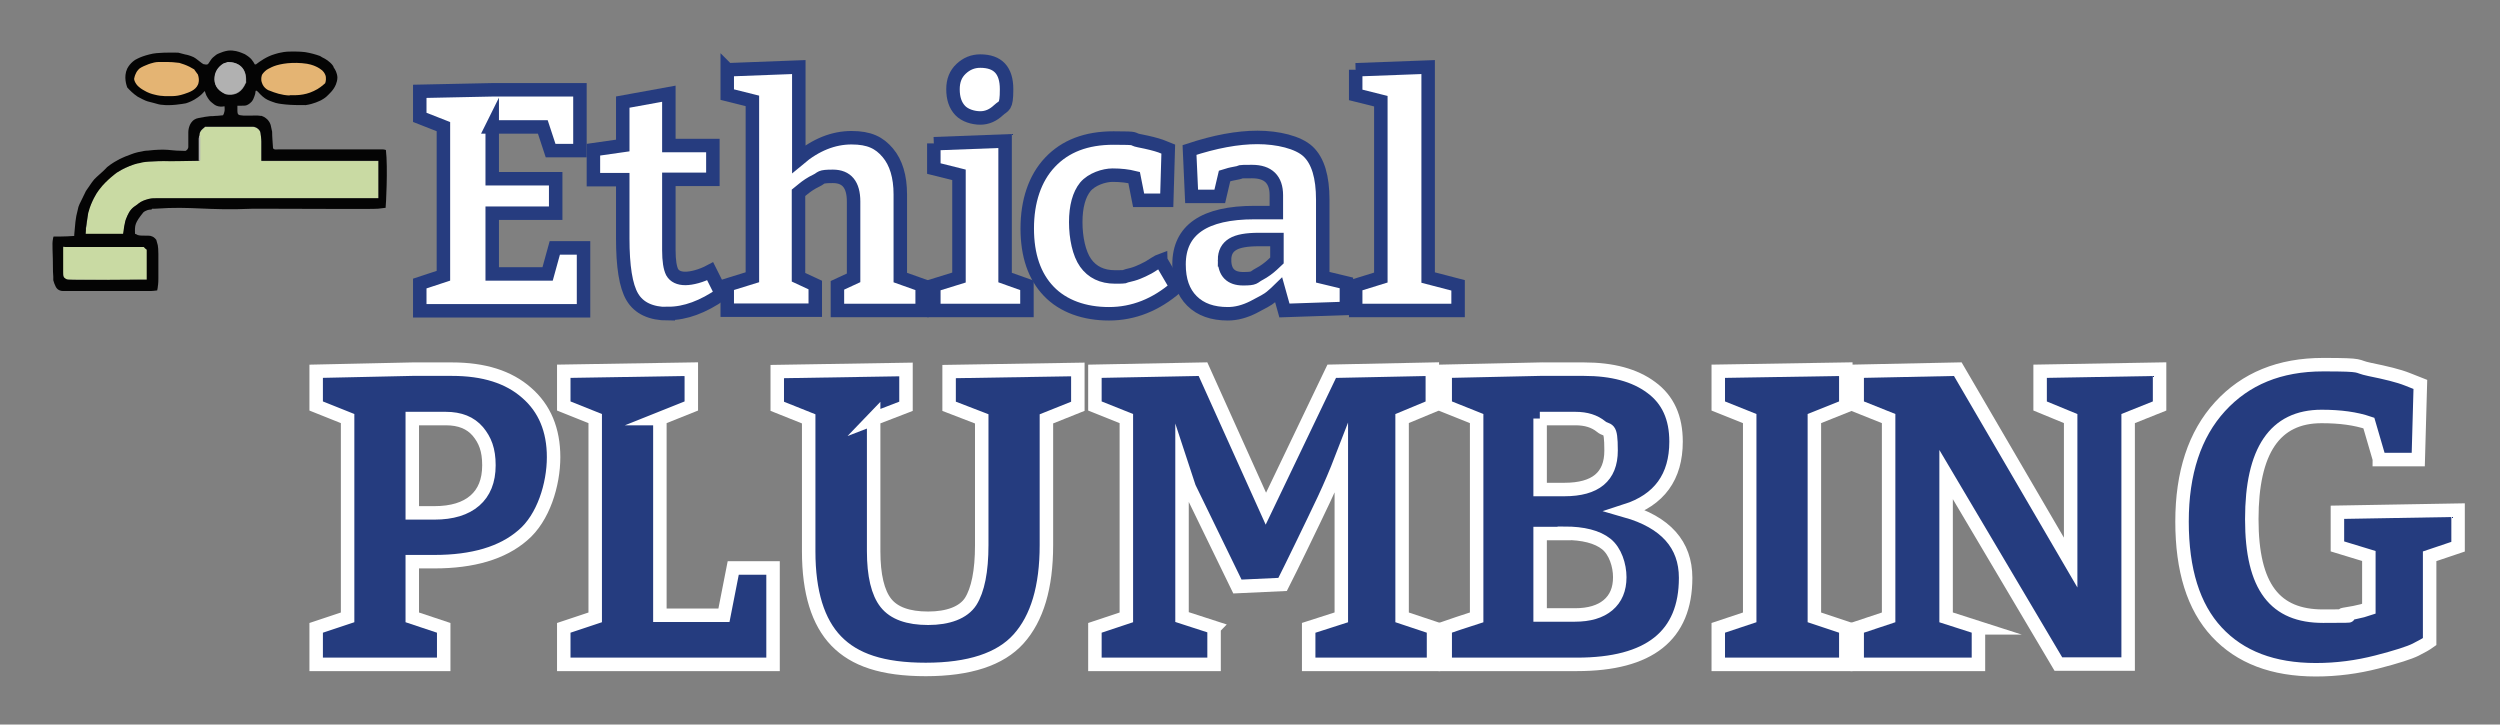
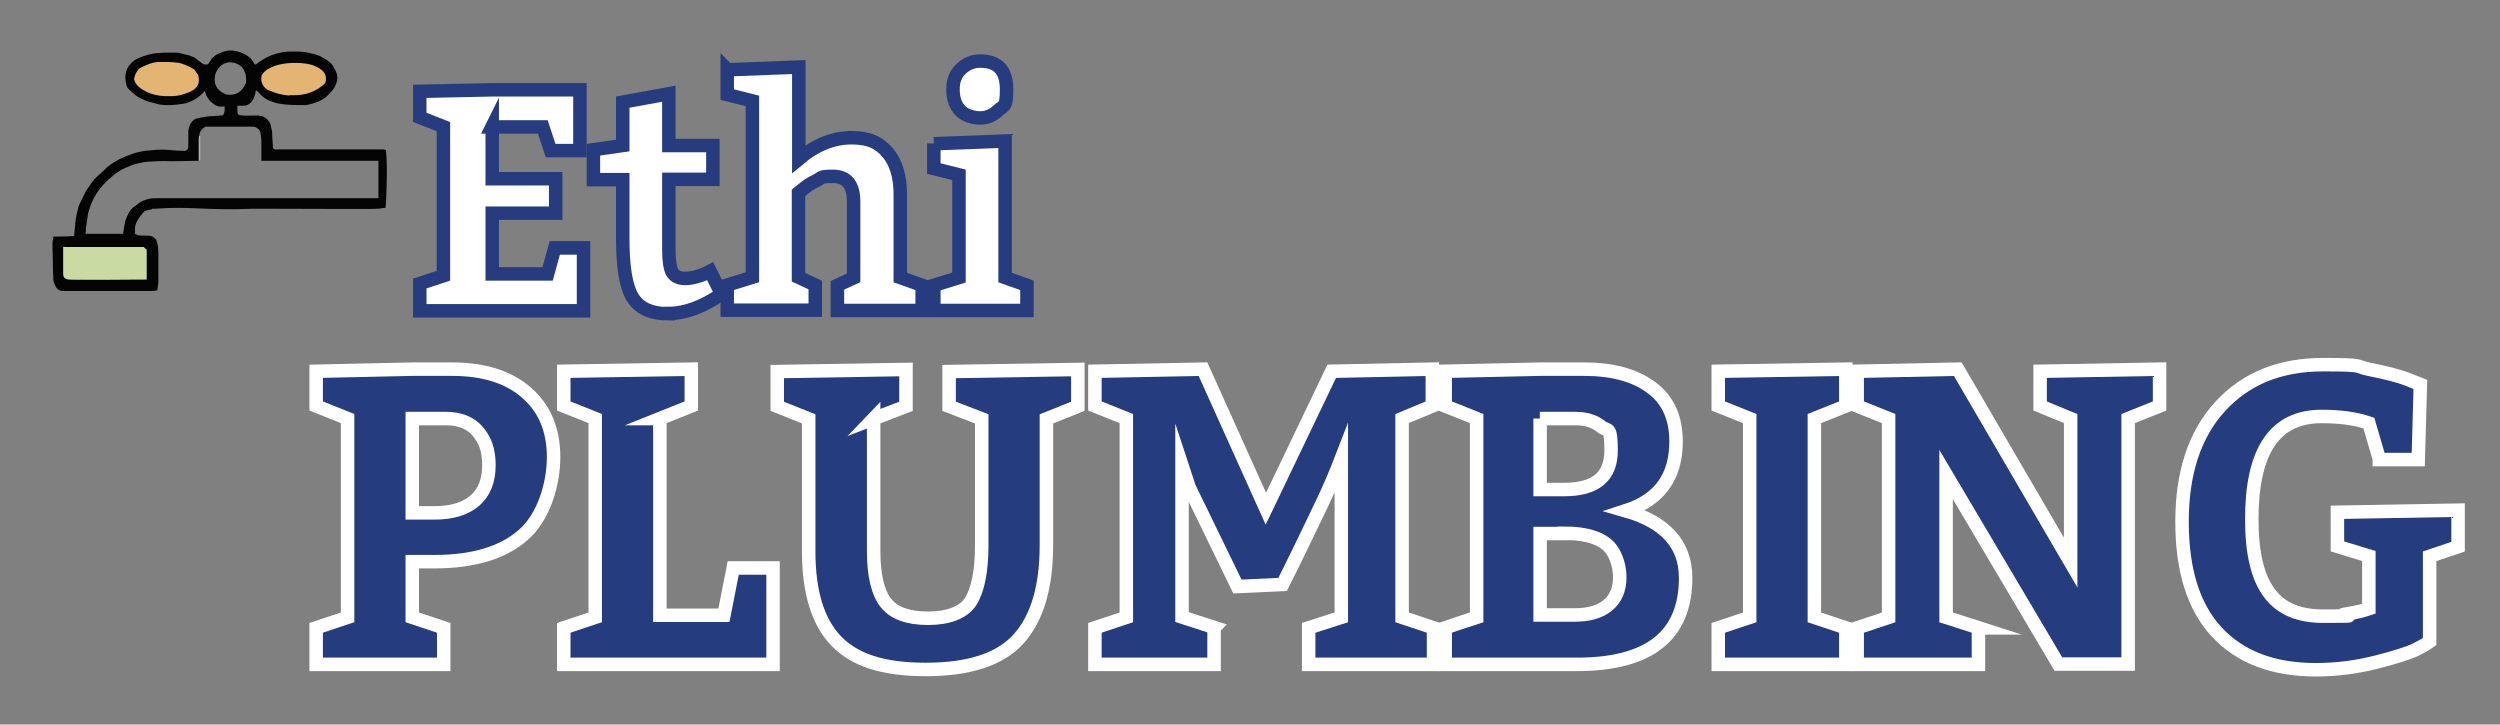
<svg xmlns="http://www.w3.org/2000/svg" id="Layer_1" data-name="Layer 1" version="1.1" viewBox="0 0 835 242">
  <rect x="0" y="0" width="835" height="242" fill="#808080" stroke="none" />
  <defs>
    <style>
      .cls-1 {
      fill: #c9daa3;
      }

      .cls-1, .cls-2, .cls-3, .cls-4 {
      stroke-width: 0px;
      }

      .cls-5 {
      fill: #5ac6fd;
      stroke: #000;
      }

      .cls-5, .cls-6, .cls-7 {
      stroke-miterlimit: 10;
      stroke-width: 4.5px;
      }

      .cls-6 {
      fill: #fff;
      stroke: #263c7f;
      }

      .cls-2 {
      fill: #040404;
      }

      .cls-7 {
      fill: #253c7f;
      stroke: #fff;
      }

      .cls-3 {
      fill: #b1b1b1;
      }

      .cls-4 {
      fill: #e4b473;
      }

      @keyframes dropAnimation {
      0% {
      transform: translateY(-10px);
      opacity: 0;
      }
      50% {
      transform: translateY(0px);
      opacity: 1;
      }
      100% {
      transform: translateY(0px);
      opacity: 1;
      }
      }

      @keyframes dropAnimation2 {
      0% {
      transform: translateY(-40px);
      opacity: 0;
      }
      50% {
      transform: translateY(0px);
      opacity: 1;
      }
      100% {
      transform: translateY(0px);
      opacity: 1;
      }
      }

      @keyframes dropAnimation3 {
      0% {
      transform: translateY(-80px);
      opacity: 0;
      }
      50% {
      transform: translateY(-50px);
      opacity: 1;
      }
      100% {
      transform: translateY(0px);
      opacity: 1;
      }
      }

      .animate-drop {
      animation: dropAnimation 2s ease-in-out forwards;
      opacity: 0;
      }
      .animate-drop-2 {
      animation: dropAnimation2 2s ease-in-out forwards;
      opacity: 0;
      }
      .animate-drop-3 {
      animation: dropAnimation3 2s ease-in-out forwards;
      opacity: 0;
      }
    </style>
  </defs>
  <path class="cls-6" d="M164.4,42.2v17.5h21.2v11.5h-21.2v20.3h18.5l2.4-8.7h9.6v21h-54.7v-9.1l7.9-2.6v-49.8l-7.9-3.1v-8.7l24.1-.5h29.4v20.3h-9.8l-2.6-7.9h-17Z" />
  <path class="cls-6" d="M223.2,104.8c-5.8,0-9.8-1.9-12-5.6-2.2-3.7-3.2-10.3-3.2-19.6v-19.6h-9.8v-10l9.8-1.4v-14.5l15.4-2.8v17.3h14.7v11.3h-14.7v23.7c0,3.5.4,5.9,1.1,7.3.8,1.4,2.3,2.1,4.4,2.1s5.3-.8,8.3-2.4l3.8,7.6c-6.2,4.3-12.1,6.5-17.8,6.5Z" />
  <path class="cls-6" d="M243,23.3l23.8-.9v30.7c5.7-4.8,11.6-7.1,17.6-7.1s9.3,1.7,12.1,5c2.8,3.3,4.2,8,4.2,13.9v27.8l7.3,2.6v8.4h-28.3v-8.4l5.4-2.5v-25.5c0-5.6-2.3-8.4-6.9-8.4s-3.6.5-5.5,1.4c-1.9.9-3.3,1.9-4.4,2.8l-1.6,1.3v28.2l5.6,2.6v8.4h-29.4v-8.4l8.4-2.6v-58.9l-8.4-2.1v-8.4Z" />
  <path class="cls-6" d="M311.9,48l23.8-.9v45.6l7.3,2.6v8.4h-31.1v-8.4l8.4-2.6v-34.3l-8.4-2.1v-8.4ZM318.3,29.8c0-2.9.9-5.1,2.7-6.8,1.8-1.7,3.9-2.6,6.4-2.6,5.9,0,8.8,3.1,8.8,9.4s-.9,5.3-2.7,7c-1.8,1.7-3.8,2.6-6.1,2.6s-5.1-.8-6.7-2.5-2.4-4-2.4-7.1Z" />
-   <path class="cls-6" d="M387.7,87l5.2,8.9c-6.8,5.9-14.3,8.9-22.5,8.9s-15.3-2.5-20.1-7.5c-4.8-5-7.2-12-7.2-21s2.5-16.7,7.6-22.1c5.1-5.4,12.1-8.1,21.2-8.1s5.5.3,8.6.9c3.1.6,5.5,1.2,7.2,1.8l2.5,1-.5,17.1h-9.4l-1.5-7.6c-2-.5-4.4-.8-7.2-.8s-6.9,1.3-9.1,3.9c-2.1,2.6-3.2,6.6-3.2,11.8s1.1,10.5,3.3,13.6c2.2,3.1,5.5,4.7,9.8,4.7s2.7-.1,4-.4c1.3-.3,2.5-.6,3.7-1.1,1.2-.5,2.1-.9,2.8-1.3.7-.3,1.6-.9,2.7-1.6,1.2-.7,1.8-1.1,2.1-1.2Z" />
-   <path class="cls-6" d="M449.8,103l-20.8.7-1.9-6.8c-.6.6-1.5,1.3-2.5,2.2-1,.9-3.1,2-6,3.5-3,1.5-5.8,2.2-8.5,2.2-5.1,0-9.1-1.4-12-4.3-2.9-2.9-4.3-6.9-4.3-12.2,0-11.5,8.4-17.3,25.2-17.3h7.3v-5.8c0-5.2-2.7-7.9-8.1-7.9s-3.2.1-4.7.4c-1.5.3-2.7.5-3.5.8l-1,.3-1.6,6.8h-9.4l-.7-15.5c8.5-2.8,16-4.2,22.7-4.2s13.6,1.6,16.9,4.7c3.3,3.1,4.9,8.5,4.9,16.1v25.9l7.9,1.9v8.4ZM409,86.8c0,4.2,2.1,6.3,6.2,6.3s3.4-.5,5.3-1.5c1.9-1,3.3-2.1,4.4-3.1l1.6-1.5v-7h-6c-4.1,0-7,.5-8.8,1.6-1.8,1.1-2.7,2.8-2.7,5.2Z" />
-   <path class="cls-6" d="M452.8,23.3l24.2-.9v70.3l10,2.6v8.4h-34.2v-8.4l8.4-2.6v-58.9l-8.4-2.1v-8.4Z" />
  <path class="cls-7" d="M148.2,209.7v12.2h-42.6v-12.2l10.5-3.5v-66.4l-10.5-4.2v-11.6l32.1-.7h13.3c10.6,0,18.9,2.6,24.9,7.9,6,5.2,9,12.4,9,21.5s-3.4,20.3-10.3,26.1c-6.8,5.9-16.7,8.8-29.5,8.8h-7.4v18.6l10.5,3.5ZM137.7,139.8v31.5h7.4c5.9,0,10.4-1.4,13.5-4.1,3.1-2.7,4.7-6.6,4.7-11.8s-1.3-8.4-3.7-11.3c-2.5-2.9-6-4.3-10.7-4.3h-11.2Z" />
  <path class="cls-7" d="M220.4,139.8v65.7h21.4l3.1-15.8h13.3v32.2h-69.9v-12.2l10.5-3.5v-66.4l-10.5-4.2v-11.6l42.6-.7v12.3l-10.5,4.2Z" />
  <path class="cls-7" d="M291.8,139.8v44.3c0,8.1,1.4,13.9,4.1,17.3,2.7,3.4,7.4,5.1,14.1,5.1s11.8-1.9,14.2-5.6c2.4-3.8,3.7-10.1,3.7-18.8v-42.2l-10.9-4.2v-11.6l43-.7v12.3l-10.5,4.2v42.2c0,14-3.1,24.4-9.3,31.3-6.1,6.8-16.5,10.2-31,10.2s-23.8-3.2-29.9-9.5c-6.1-6.3-9.2-16.3-9.2-29.9v-44.3l-10.5-4.2v-11.6l43-.7v12.3l-10.9,4.2Z" />
  <path class="cls-7" d="M405.5,209.7v12.2h-39.8v-12.2l10.5-3.5v-66.4l-10.5-4.2v-11.6l36.1-.7,21,46.6,22-45.9,33.6-.7v12.3l-10.1,4.2v66.4l10.5,3.5v12.2h-41.7v-12.2l10.9-3.5v-53c-1.7,4.4-3.6,8.9-5.8,13.6-2.2,4.7-4.7,9.8-7.4,15.4-2.7,5.5-4.8,9.9-6.4,13l-15.1.7-16.1-33.1-2.4-7.3v50.6l10.8,3.5Z" />
  <path class="cls-7" d="M514.4,123.3h14.7c9.4,0,16.9,2,22.4,6.1,5.6,4.1,8.3,10.1,8.3,18.1,0,11.8-5.6,19.5-16.8,23.1,13.3,3.8,20,11.3,20,22.4,0,19.3-12.1,28.9-36.3,28.9h-44v-12.2c2.3-.8,5.8-2,10.5-3.5v-66.4l-10.5-4.2v-11.6l31.7-.7ZM522.5,178.2h-8.1v27.2h11.6c4.8,0,8.5-1.1,11.1-3.3,2.6-2.2,3.9-5.3,3.9-9.3s-1.5-8.7-4.5-11.1c-3-2.4-7.7-3.6-14-3.6ZM514.4,139.8v23.7h8.1c10.4,0,15.6-4.3,15.6-13s-1.1-6.2-3.3-8c-2.2-1.8-5-2.7-8.6-2.7h-11.9Z" />
  <path class="cls-7" d="M616.5,209.7v12.2h-42.6v-12.2l10.5-3.5v-66.4l-10.5-4.2v-11.6l42.6-.7v12.3l-10.5,4.2v66.4l10.5,3.5Z" />
  <path class="cls-7" d="M660.8,209.7v12.2h-40.5v-12.2l10.5-3.5v-66.4l-10.5-4.2v-11.6l33.6-.7,37.7,64.6v-48.1l-10.2-4.2v-11.6l39.9-.7v12.3l-10.5,4.2v82h-23.3l-37.5-63.3v47.7l10.9,3.5Z" />
  <path class="cls-7" d="M794.7,153.3l-3.5-12c-4.4-1.5-9.6-2.2-15.8-2.2-15.6,0-23.3,11.4-23.3,34.3s7.9,32.4,23.8,32.4,4.5-.2,7-.6c2.6-.4,4.6-.8,6.1-1.2l2.2-.7v-17.6l-10.5-3.2v-11.4l40.3-.7v12.2l-9.5,3.2v28.5c-1.1.8-2.7,1.7-4.7,2.7-2,1-6.3,2.4-12.9,4.1-6.6,1.7-13.4,2.6-20.4,2.6-14.3,0-25.3-4.2-33.1-12.6-7.8-8.4-11.6-20.7-11.6-36.9s4.2-29.1,12.7-38.4c8.5-9.3,19.9-14,34.4-14s10.2.5,15.6,1.6c5.4,1.1,9.6,2.1,12.6,3.3l4.3,1.7-.7,25.1h-13Z" />
  <g id="faucet">
    <ellipse class="cls-4" cx="98" cy="26.5" rx="12" ry="6.5" />
    <ellipse class="cls-4" cx="55" cy="26.5" rx="12" ry="6.5" />
    <g>
      <path class="cls-1" d="M49.5,93.4c-.5,0-1.4,0-2.5,0-7,.2-11.1,0-22.1,0-.6,0-1.7,0-3,0-.2-.3-.5-.6-.7-.9,0-.3,0-.6-.1-.9-.4-3.3-.3-6.3,0-9.2.3,0,.6,0,.9,0,8.6,0,17.3,0,25.9,0,.3,0,.7,0,1,0,.2.2.4.4.7.6,0,3.5,0,6.9,0,10.4Z" />
-       <path class="cls-1" d="M66.6,45.3c0-.9.4-1.6,1.1-2.2.2-.2.4-.4.8-.7,1.4,0,3,0,4.5,0,3.8,0,7.6,0,11.4,0,1.2,0,2.4.9,2.6,2,.2,1,.3,2,.3,3,0,2.1,0,4.2,0,6.4h39.1v12.5c-.2,0-.4,0-.6,0-24.5,0-48.9,0-73.4,0-.9,0-1.8,0-2.6.2-1.3.4-2.6.7-3.6,1.6-.5.4-1,.8-1.5,1.1-1.4,1-2,2.5-2.6,4-.3.8-.4,1.8-.7,2.9.6,0,1.1.5,1.1,1,0,.6-.6,1.2-1.4,1.1h-12.5c0-.8,0-1.5.1-2.2,0,0,.1,0,.2,0,0-1.5.7-6,.7-6.2.8-1.7,1.6-3.3,2.5-5.1.2-.5.3-.6.5-1,1.1-2.3.7-3.1,1.6-3.9.3-.3.2,0,1.8-1.2.6-.4.8-.5,1.2-.7.7-.3,1.4-.4,1.9-.3,2.6-1.6,5.4-2.9,8.4-3.6,0-.1,12.5-.3,18.8-.3.2,0,.3,0,.5,0,0-2.7,0-5.3,0-7.9,0-.1-.2-.3-.3-.4Z" />
      <path class="cls-2" d="M50.6,70c-.3,0-.8,0-1.4.2-.6.2-1.1.5-1.3.7-2.9,3.6-2.9,4.3-2.8,7.2.2,0,.5.2.9.4.7.2,1.2.2,2.3.2,1.3,0,1.9,0,2.3.2.4.1,1,.4,1.6,1.2.1.4.3,1.1.5,1.8.1.7.2,1.4.2,3,0,1.1,0,1.6,0,2.8,0,2,0,2.6,0,5.1,0,.8,0,1.8-.2,3,0,.5-.2.9-.2,1.2-.9.1-1.6.2-2.1.2-.5,0-.6,0-2.5,0h-3.5c-1.4,0-1.3,0-1.6,0-1.1,0-1.9,0-1.9,0,0,0,1,0,1,0,0,0-2.1,0-4.8,0h-15.9c-.3,0-1.1,0-1.8-.5-.4-.3-.7-.7-.9-1.2-.2-.4-.5-1.1-.7-1.9,0-.4,0-.8,0-1.2,0-.5-.1-1.1-.1-1.6,0-7.1-.4-9.2,0-11,0-.4.2-.7.2-.8.7,0,1.5,0,2.2,0,1.6,0,3.1-.1,4.7-.2,0-.1,0-.3,0-.4.1-.4.3-4.3.6-5.7,0-.4.6-2.6.8-3.6,0,0,.5-1.3.5-1.2.7-1.4,1.3-2.7,2-4.1,0,0,1.3-1.9,2-2.9.5-.7,1-1.3,1.6-1.8,1.2-1.1,2.4-2.1,3.5-3.3,1.6-1.3,3.1-2.1,4.2-2.7,1.2-.6,2.3-1,3.9-1.6,1.3-.5,2-.6,2.3-.7,1.3-.3,2.4-.5,3.2-.5,5.9-.7,8.3,0,9.5,0,1,0,2,.1,3,.1.2,0,.5-.3.7-.5.1-.2.3-.5.3-.7,0-1.8,0-3.6,0-5.1,0-.3.1-3,2.1-4.2.3-.2.8-.4,1.4-.5,1.5-.3,2.8-.5,3.8-.6.8,0,.8,0,1.9-.1,1,0,1.8-.2,2.4-.2.2-.3.4-.8.5-1.4.1-.7,0-1.2,0-1.6-.5.1-1.2.2-2.1,0-1-.2-1.6-.8-2.1-1.2-.8-.6-1.2-1.3-1.4-1.6-.4-.6-.6-1.1-.7-1.4-.1-.4-.2-.7-.3-.9-.6.7-1.3,1.4-2.3,2.1-1.5,1.1-3,1.7-4,2-1.1.2-5,.9-8,.5-.6,0-1.7-.3-2.7-.6-.9-.3-1.9-.4-2.8-.8-.4-.2-1.4-.6-2.6-1.3-1.5-1-2.6-2.1-3.5-3.1-.2-.6-1.3-3.5,0-6.3,1-1.9,2.6-3,3.6-3.4.8-.4,2.1-.9,3.7-1.3,1.8-.5,3.2-.5,4.8-.6,1.3,0,3-.1,5,0,.8.2,1.6.4,2.3.6.7.1,1.7.4,2.8.9.7.3,2.6,2,3.2,2.3.7.2,1.1.2,1.4.1.4-.2.4-.5,1-1.3.1-.2.6-.9,1.3-1.4.3-.3.8-.7,1.6-1,.7-.3,1.7-.7,3-.9,2-.2,3.6.4,4.4.7.4.2.8.3,1.2.5.5.3,1.3.8,2.1,1.6.6.7,1,1.4,1.2,1.8h.4c1.3-1,3.5-2.6,6.2-3.4.9-.3,1.8-.5,1.9-.5,1.7-.4,3.1-.4,4.1-.4.9,0,2.4,0,4.2.2,1.9.3,3.6.8,5,1.3.3.2.9.6,1.6.9,1.1.6,2.8,2,3,3,.4.5,1.1,1.7,1.2,3.2,0,1.1-.3,1.8-.5,2.4-.8,2-2.4,3.3-3.2,4.1,0,0,0,0,0,0-.7.6-1.3.9-1.8,1.2-.5.2-2.3,1.2-5.1,1.6h0c-2.5,0-4.6,0-6.6-.2-1.8-.2-3-.3-4.5-.9-1.1-.4-2.2-.8-3.3-1.8-1.2-1-1.8-2.1-2.2-1.9-.3.1,0,.6-.5,1.8-.2.5-.4,1.2-.9,1.8-.2.2-.7.8-1.6,1.2-.5.2-.9.2-1.8.2-.6,0-1.1,0-1.4,0v1.6c0,.3,0,.8.2,1.2.3.4.8.4,1.8.5,1.2,0,1.9,0,2.8,0,1,0,1.9-.1,3,.1,0,0,.2,0,.3,0,1.2.4,1.9,1.2,2.1,1.4.5.6.8,1.2.9,1.6.2.8.3,1.5.5,2.3,0,1.8.2,3.7.3,5.5.4.6,1,.4,1.6.4,11.7,0,23.5,0,35.2,0,.3,0,.6.1.9.2.7,5.8,0,19-.1,19.3-.1,0-1.6.2-2.5.3-2,.2-23.1,0-40.7,0-.3,0-.6,0-.9,0-15.9.7-20.3-.9-32.8,0-.3,0-.7,0-1.1,0ZM21.6,82.4h-.5c0,5.1,0,8.9,0,9.4,0,.4.2.7.2.7,0,.1.2.3.5.5.5.4,1.1.4,1.2.4,2.2.2,22,0,23.2,0,.8,0,1.6,0,2.4,0,.1,0,.3,0,.4,0,0-3.3,0-6.6,0-9.9,0-.2-.3-.3-.4-.4-.2-.2-.4-.4-.6-.6-.3,0-.6,0-.9,0-8.2,0-16.5,0-24.7,0-.3,0-.6,0-.9,0ZM66.6,45.3c0,.3-.2.7-.2,1,0,2.5,0,5,0,7.4-5.5.1-9.2.2-11.8.1-.5,0-2.5,0-5.1.2-1.4.1-2.3.3-3,.5-.7.1-1.8.4-3.3,1-2.1.8-3.6,1.8-4.1,2.1-.5.4-1.3,1-2.1,1.7-.8.7-2.5,2.2-3.9,4.1-1,1.3-2.5,3.7-3.5,7.3-.2.2-.8,5.2-.9,5.2,0,.7,0,1.4-.1,2.2h12.5c.1-.8.6-4.2,1-5,.6-1.5,1.2-2.9,2.6-4,.5-.4,1.1-.7,1.5-1.1,1.1-.9,2.4-1.3,3.6-1.6.8-.2,1.7-.2,2.6-.2,24.5,0,48.9,0,73.4,0,.2,0,.4,0,.6,0v-12.5h-39.1c0-2.2,0-4.3,0-6.4,0-1-.2-2-.3-3-.2-1.1-1.5-2-2.6-2-3.8,0-7.6,0-11.4,0-1.5,0-3.1,0-4.5,0-.3.3-.5.5-.8.7-.7.6-1.1,1.3-1.1,2.2ZM64.9,23.2c-.5-.3-1-.6-1.6-.9-1.2-.6-2.4-1-3.4-1.3-1.6-.2-2.9-.3-4-.3-1.7,0-2.5,0-2.8,0-1.2,0-2.1.3-2.8.5-1,.3-1.7.7-2.3.9-1.3.6-1.7,1-1.8,1.2-.5.5-.8,1.1-.9,1.4-.3.6-.4,1.2-.5,1.6,0,.4.2,1,.6,1.6.2.3.7,1.2,2.7,2.3,1.3.8,2.6,1.2,3.5,1.4,2.6.7,4.8.5,6,.5,1.1,0,2.4-.2,3.9-.7,1.8-.6,3.8-1.3,4.6-3.1.2-.4.6-1.6,0-3.4l-1.1-1.5ZM96.7,31.8c1.7,0,4.8.2,8.1-1.4,1.8-.8,3-1.9,3.8-2.6.2-.4.5-1.9,0-2.9-.3-.7-.7-1.1-1-1.4-.5-.4-1.2-.9-2.1-1.3-.9-.4-2.1-.9-4.6-1.1-4.8-.4-8.4.5-10.1,1.3-.9.4-1.5.8-1.7.9-.8.6-1.3,1.2-1.6,1.7-.1.4-.5,1.4,0,2.7.6,1.9,2.4,2.6,2.6,2.6,1.7.7,4,1.5,6.7,1.6ZM82.2,27.3c.3-4.6-2.5-6.6-6-6.5-.5.2-1,.3-1.5.5-1.9,1.2-3,2.9-3,5.3,0,2.5,1.5,3.9,3.7,4.9,2.6.6,4.8-.3,6.2-2.7.2-.4.4-.8.7-1.4Z" />
-       <path class="cls-3" d="M82.2,27.3c-.3.6-.5,1-.7,1.4-1.4,2.4-3.5,3.2-6.2,2.7-2.1-1-3.6-2.4-3.7-4.9,0-2.4,1.1-4.1,3-5.3.5-.2,1-.3,1.5-.5,3.5,0,6.3,2,6,6.5Z" />
      <path class="cls-3" d="M66.6,45.3c.1.1.3.3.3.4,0,2.6,0,5.3,0,7.9-.2,0-.4,0-.5,0,0-2.5,0-5,0-7.4,0-.3.1-.7.2-1Z" />
    </g>
  </g>
  <g id="drop" class="animate-drop">
    <path class="cls-5" d="M35.1,100.6c3.1,4.8,6.1,9.3,8.8,13.8,2,3.3.8,7.6-2.3,9.8-3.4,2.4-8.7,2.8-12,.7-3.7-2.3-5.3-6.3-3.7-9.9.6-1.5,1.6-2.8,2.5-4.2,2.1-3.3,4.3-6.6,6.7-10.2Z" />
  </g>
  <g id="drop-2" data-name="drop" class="animate-drop-2">
    <path class="cls-5" d="M35.1,147c3.1,4.8,6.1,9.3,8.8,13.8,2,3.3.8,7.6-2.3,9.8-3.4,2.4-8.7,2.8-12,.7-3.7-2.3-5.3-6.3-3.7-9.9.6-1.5,1.6-2.8,2.5-4.2,2.1-3.3,4.3-6.6,6.7-10.2Z" />
  </g>
  <g id="drop-3" data-name="drop" class="animate-drop-3">
    <path class="cls-5" d="M35.1,196.3c3.1,4.8,6.1,9.3,8.8,13.8,2,3.3.8,7.6-2.3,9.8-3.4,2.4-8.7,2.8-12,.7-3.7-2.3-5.3-6.3-3.7-9.9.6-1.5,1.6-2.8,2.5-4.2,2.1-3.3,4.3-6.6,6.7-10.2Z" />
  </g>
</svg>